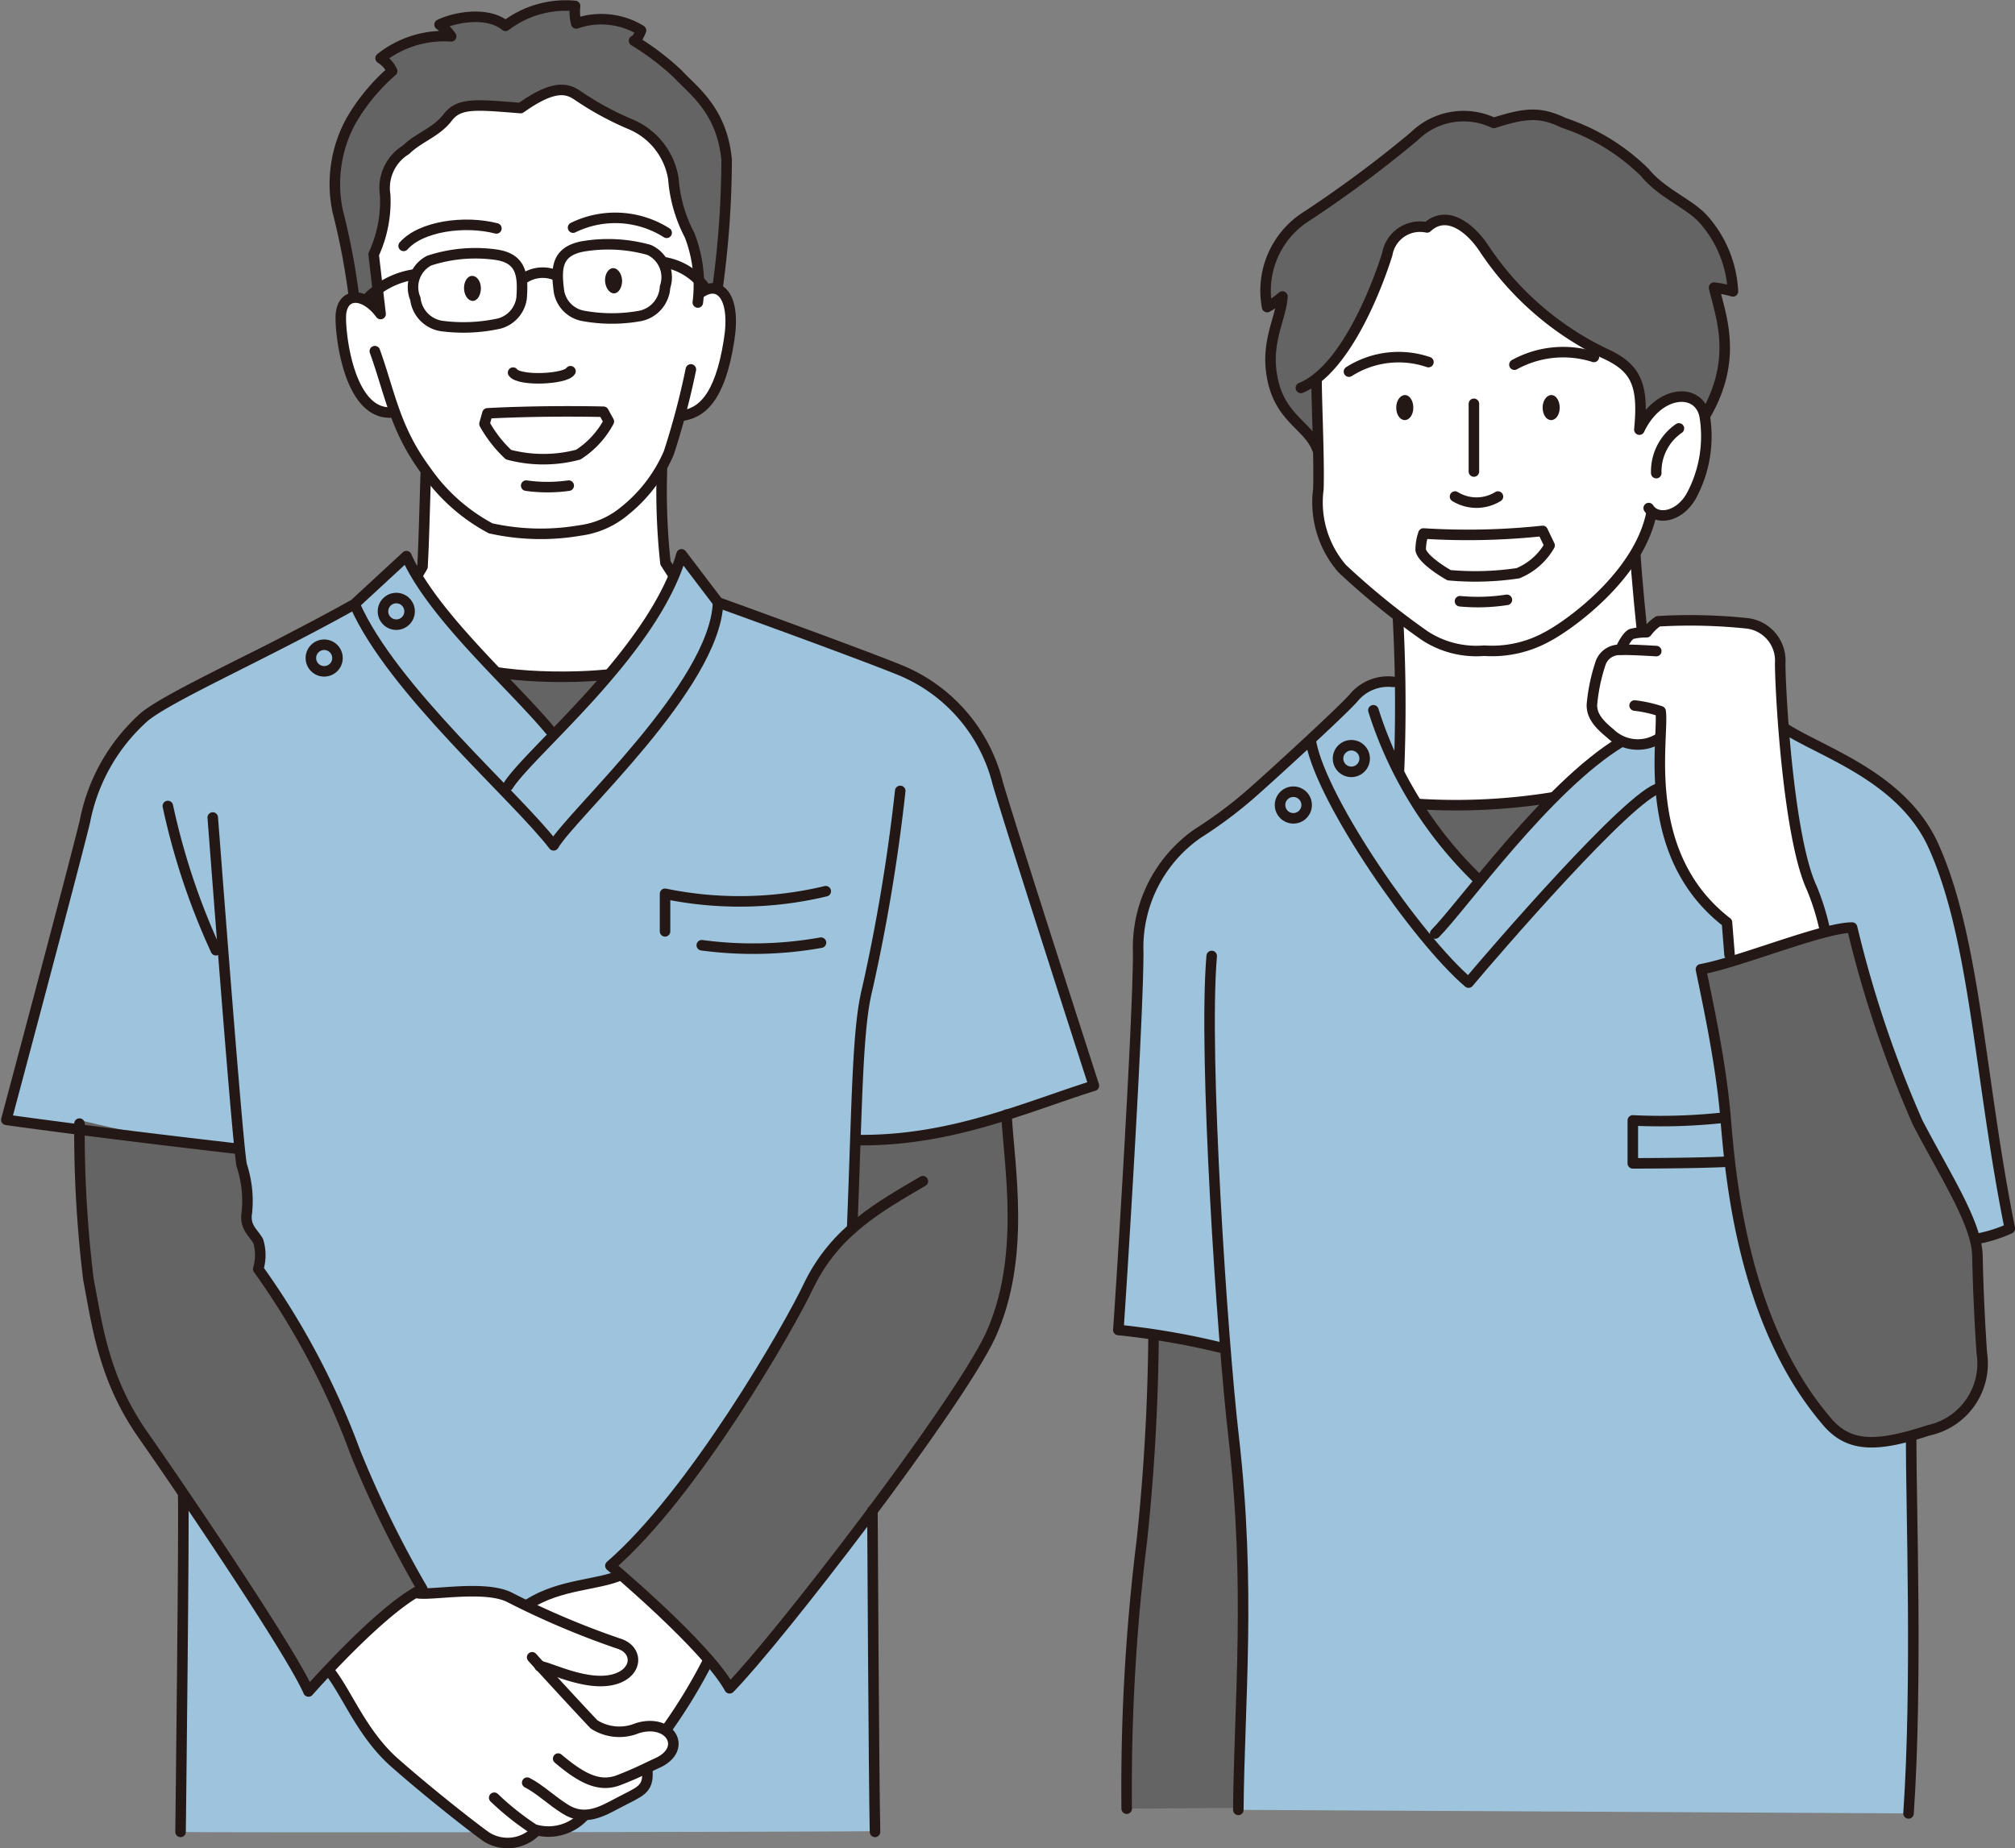
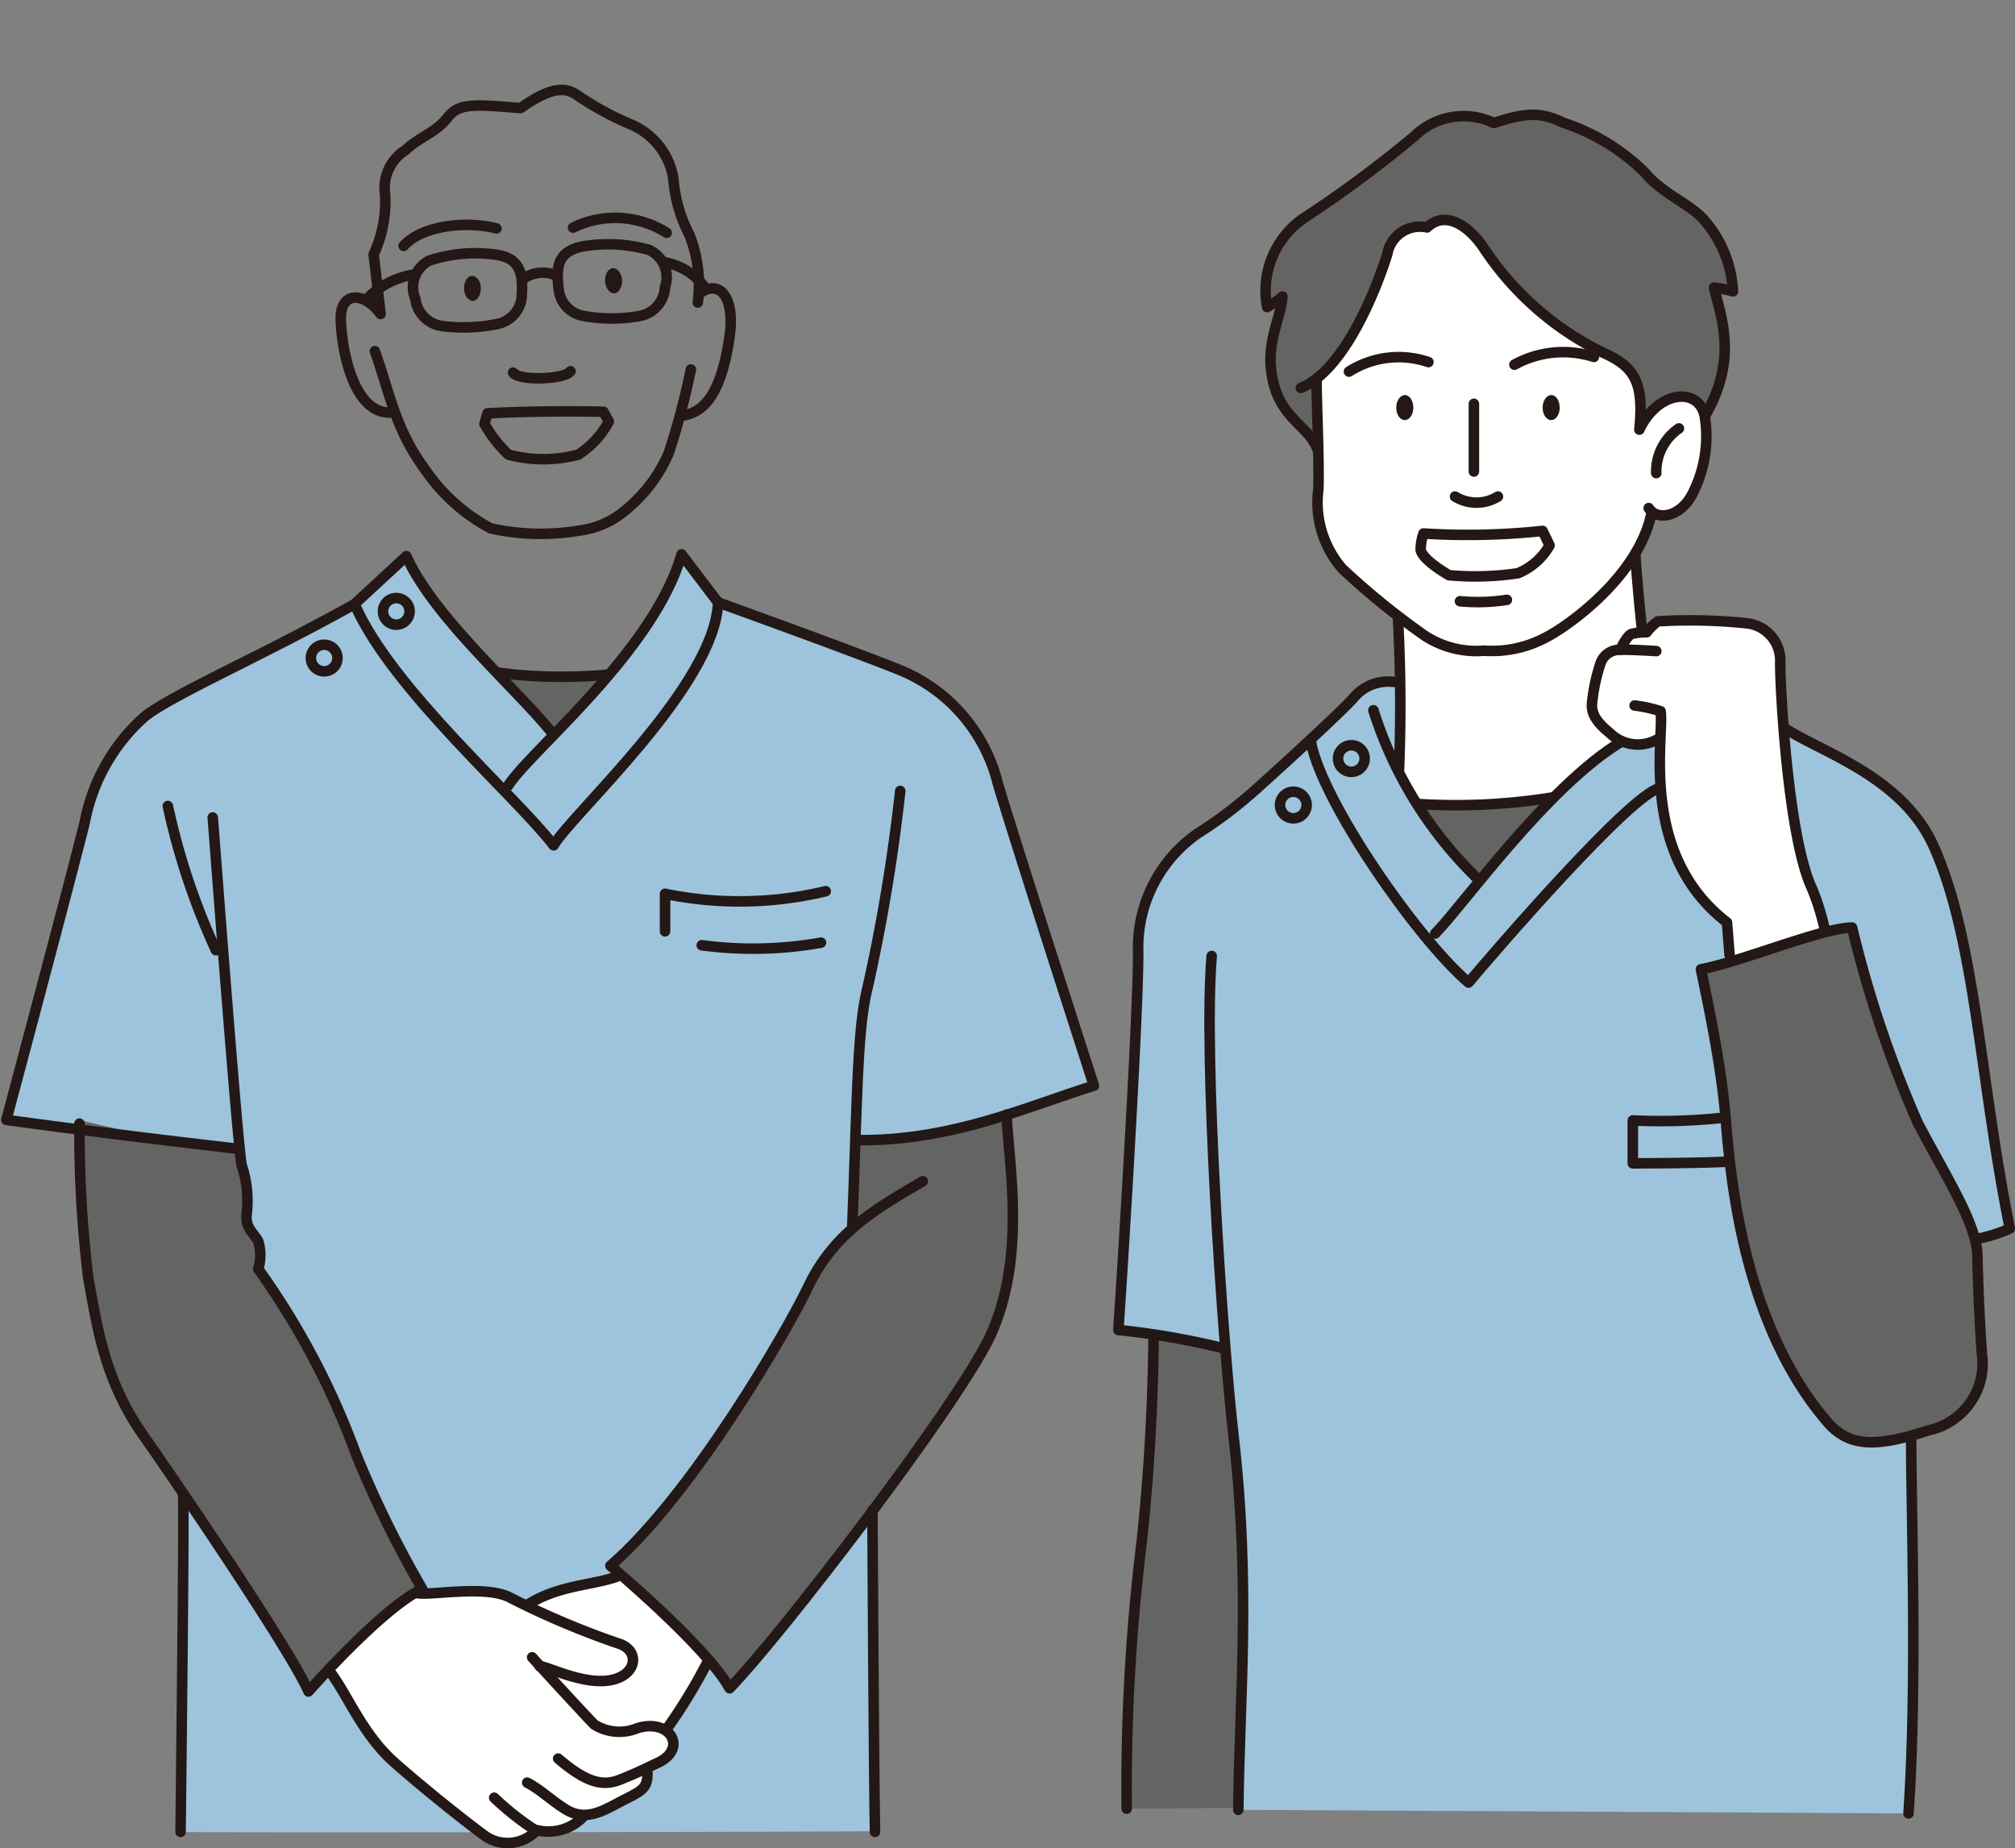
<svg xmlns="http://www.w3.org/2000/svg" viewBox="0 0 101.44 93.04">
  <rect x="0" y="0" width="101.44" height="93.04" fill="#808080" stroke="none" />
  <defs>
    <style>.cls-1,.cls-3{fill:#fff;}.cls-1,.cls-2,.cls-4{stroke:#231815;stroke-linecap:round;stroke-linejoin:round;stroke-width:0.53px;}.cls-2,.cls-7{fill:#656464;}.cls-4{fill:none;}.cls-5{fill:#231815;}.cls-6{fill:#9dc4dc;}</style>
  </defs>
  <g id="レイヤー_2" data-name="レイヤー 2">
    <g id="レイヤー_9" data-name="レイヤー 9">
-       <path class="cls-1" d="M21.27,28.53c.05-1,.05-.86.19-5.61l11.91-.25a33.46,33.46,0,0,0,.13,5.67l1.59,2.48L28.6,38.65l-2.17.13L19.71,31.2Z" />
-       <path class="cls-2" d="M17.82,14.94A35.2,35.2,0,0,0,17,10.63a6.62,6.62,0,0,1,.64-4.49,9.79,9.79,0,0,1,2.1-2.56,1.54,1.54,0,0,0-.58-.65,5.13,5.13,0,0,1,3.55-1.1,2.23,2.23,0,0,0-.58-.59c.7-.35,2.39-.7,3.32.06a5,5,0,0,1,3.5-1,2.45,2.45,0,0,0,.06.88,3.83,3.83,0,0,1,3.26.35c-.23.58-.35.52-.35.52a13.24,13.24,0,0,1,2.22,1.69c.75.82,2.21,1.81,2.44,4.31a48.27,48.27,0,0,1-.46,6.47" />
-       <path class="cls-3" d="M35.37,14.89c.93-.7,1.82.11,1.46,2.39-.47,2.92-1.4,3.67-2.45,3.79h0a16,16,0,0,1-.56,1.86,7.51,7.51,0,0,1-2.22,2.92,4.44,4.44,0,0,1-2.27,1,11.68,11.68,0,0,1-4.49-.12,9.1,9.1,0,0,1-3.26-2.91,10.75,10.75,0,0,1-1.6-3l0,0c-2.22.23-2.67-4-2.63-4.9.06-1.16,1.17-1.16,2-.06l-.35-3a6.39,6.39,0,0,0,.58-3,2.23,2.23,0,0,1,1.05-2.27c.64-.59,1.51-.88,2.1-1.64s1.45-.64,3.67-.46c1.57-1.11,2.27-1.05,2.85-.64a16.11,16.11,0,0,0,2.68,1.45A3.6,3.6,0,0,1,34,9.12,7.1,7.1,0,0,0,34.85,12a6.39,6.39,0,0,1,.43,3Z" />
      <path class="cls-4" d="M35.13,15.23a7,7,0,0,0-.41-3.38A7.27,7.27,0,0,1,33.9,9a3.58,3.58,0,0,0-2.15-2.74A15.27,15.27,0,0,1,29.07,4.8c-.59-.41-1.29-.47-2.86.64-2.21-.17-3.09-.29-3.67.47s-1.46,1-2.1,1.63a2.25,2.25,0,0,0-1.05,2.27,6.36,6.36,0,0,1-.58,3l.35,3c-.82-1.11-1.92-1.11-2,.05-.05.94.41,5.13,2.62,4.9" />
      <path class="cls-4" d="M18.87,17.68c.76,2.1,1,3.9,2.56,6A9.27,9.27,0,0,0,24.7,26.6a11.62,11.62,0,0,0,4.48.11,4.39,4.39,0,0,0,2.28-1,7.55,7.55,0,0,0,2.21-2.91,38.61,38.61,0,0,0,1.11-4.2" />
      <path class="cls-4" d="M35.24,14.76c.94-.69,1.83.11,1.46,2.39-.46,2.92-1.4,3.68-2.45,3.79" />
      <path class="cls-4" d="M20.32,12.38c.88-1,3.09-1.29,4.67-.88" />
      <path class="cls-4" d="M28.85,11.46a4.83,4.83,0,0,1,4.71.26" />
      <path class="cls-4" d="M21.61,13.12a1.5,1.5,0,0,0-.7,1.92,1.57,1.57,0,0,0,1.3,1.37,8.41,8.41,0,0,0,2.92-.12A1.54,1.54,0,0,0,26.26,15c.08-1.14,0-2-1.31-2.18A7.48,7.48,0,0,0,21.61,13.12Z" />
      <path class="cls-4" d="M32.67,12.58a1.51,1.51,0,0,1,.81,1.87,1.57,1.57,0,0,1-1.22,1.45,8,8,0,0,1-2.92,0,1.51,1.51,0,0,1-1.2-1.23c-.15-1.14-.14-2,1.18-2.26A7.63,7.63,0,0,1,32.67,12.58Z" />
      <path class="cls-4" d="M20.86,13.82A4.14,4.14,0,0,0,18.52,15" />
      <path class="cls-4" d="M33.42,13.2a3.19,3.19,0,0,1,2,1.19" />
      <path class="cls-4" d="M26.4,14A1.69,1.69,0,0,1,28,13.87" />
      <path class="cls-5" d="M31.32,14.12c0,.35-.17.64-.4.65s-.44-.27-.46-.62.17-.64.4-.65S31.3,13.77,31.32,14.12Z" />
      <path class="cls-5" d="M24.21,14.5c0,.35-.17.64-.4.65s-.44-.27-.45-.62.17-.64.41-.64S24.2,14.16,24.21,14.5Z" />
      <path class="cls-4" d="M25.83,18.76c.31.44,2.64.34,2.89-.07" />
      <path class="cls-4" d="M30.65,21.22l-.27-.49c-3.32-.07-5.84.08-5.84.08l-.15.53a6.37,6.37,0,0,0,1.21,1.55,6.85,6.85,0,0,0,3.51,0A4.48,4.48,0,0,0,30.65,21.22Z" />
      <path class="cls-2" d="M24.15,33.7c3.07.65,7.24.32,7.83,0l-.33,1.58-3.3,4.25-1.86-.09L24.1,35.33Z" />
      <path class="cls-6" d="M9.09,92.23s.19-15.92.13-17L12,57.84C4.69,57,.36,56.25.36,56.25S3.58,44,4.22,41.38a9.44,9.44,0,0,1,3.05-5.29,54.7,54.7,0,0,1,10.57-5.63L20.46,28c1.33,3,5.38,6.49,7.22,8.72l.13.32c2.29-2.38,5.53-5.8,6.5-9.17l1.84,2.42s7.07,2.55,9.24,3.44a8.32,8.32,0,0,1,4.84,5.67c.89,3,4.84,15.22,4.84,15.22-3.44,1.08-7.2,2.8-11.91,2.74l-.11.18c0,1.26-.08,2.67-.15,4.27l1,14.2s.07,13.44.13,16.18C44.05,92.23,9.14,92.28,9.09,92.23Z" />
      <path class="cls-7" d="M4,56.57a61.42,61.42,0,0,0,.45,7.83c.44,2.29.76,5,2.74,7.83s7.45,10.89,8.34,12.93c0,0,3.69-4.2,5.73-5.16a54.18,54.18,0,0,1-3.37-6.87A38.86,38.86,0,0,0,13,63.89a2.42,2.42,0,0,0,0-1.4c-.25-.45-.7-.7-.57-1.46a5.77,5.77,0,0,0-.26-2.36,5.52,5.52,0,0,1,0-.77L12,57.84a64.46,64.46,0,0,1-8-1.45Z" />
      <path class="cls-7" d="M43.25,57.46c0,1.29-.09,2.74-.15,4.39h0a9,9,0,0,0-2.22,2.88c-1,2.15-5.86,10.57-10,14.14,0,0,4.84,4.07,6,6.17C39.35,82.53,48.33,70.87,50,67.27c1.87-4,1-8.6.82-11.21l-.13.11a23.28,23.28,0,0,1-7.38,1.23Z" />
-       <path class="cls-4" d="M26.49,24.45a7.69,7.69,0,0,0,2.14,0" />
      <path class="cls-4" d="M27.68,36.76C25.84,34.53,21.79,31,20.46,28l-2.62,2.42C13.35,32.94,8.61,35,7.27,36.09a9.44,9.44,0,0,0-3,5.29c-.64,2.61-3.95,15-3.95,15S4.69,57,12,57.84" />
      <path class="cls-4" d="M25.58,39.56c1.08-1.72,7.33-6.75,8.73-11.65l1.84,2.42s7.07,2.55,9.24,3.44a8.32,8.32,0,0,1,4.84,5.67c.89,3,4.84,15.22,4.84,15.22-3.44,1.08-7.2,2.8-11.91,2.74" />
      <path class="cls-4" d="M8.45,40.58a34.78,34.78,0,0,0,2.42,7.26" />
      <path class="cls-4" d="M36.15,30.33C36,34.53,28.77,41,27.87,42.56c-1.91-2.49-8.12-7.84-10-12.1" />
      <circle class="cls-4" cx="19.95" cy="30.78" r="0.67" />
      <circle class="cls-4" cx="16.32" cy="33.13" r="0.67" />
      <path class="cls-4" d="M33.48,46.89V45a18.64,18.64,0,0,0,8.09-.13" />
      <path class="cls-4" d="M35.33,47.59a19.45,19.45,0,0,0,6-.13" />
      <path class="cls-4" d="M45.32,39.82a90.52,90.52,0,0,1-1.65,9.93c-.51,2-.51,5.48-.77,12.1" />
      <path class="cls-4" d="M9.09,92.23s.19-15.92.13-17" />
      <path class="cls-3" d="M27,92.21a2,2,0,0,1-2.48.32c-.7-.44-3-2.29-4.65-3.75s-2.42-3.57-3.31-4.65l-.08.06a27,27,0,0,1,4.28-3.85l.19-.1c.58.19,3.51-.44,4.78.26.21.11.48.25.78.39l.11-.08c1.59-1,3.5-1,4.65-1.46h0a49.55,49.55,0,0,1,4.4,4.28l0,0a27.82,27.82,0,0,1-2,3.31l-.14.21c.54.39.54,1.16-.37,1.58-.2.08-.36.16-.53.24l0,.2c.06,1-.38,1-1.47,1.59a3.86,3.86,0,0,1-1.62.61l-.1.09a2.44,2.44,0,0,1-2.48.64Z" />
      <path class="cls-4" d="M4,56.57a61.42,61.42,0,0,0,.45,7.83c.44,2.29.76,5,2.74,7.83s7.45,10.89,8.34,12.93c0,0,3.69-4.2,5.73-5.16a54.18,54.18,0,0,1-3.37-6.87A38.86,38.86,0,0,0,13,63.89a2.42,2.42,0,0,0,0-1.4c-.25-.45-.7-.7-.57-1.46a5.77,5.77,0,0,0-.26-2.36c-.19-.77-1.33-15.86-1.46-17.51" />
      <path class="cls-4" d="M50.67,56.12c.13,2.61,1,7.18-.82,11.15C48.14,70.87,39.16,82.53,36.73,85c-1.15-2.1-6-6.17-6-6.17,4.14-3.57,9-12,10-14.14,1.34-2.74,3.57-3.95,5.73-5.22" />
      <path class="cls-4" d="M43.92,76.05s.07,13.44.13,16.18" />
      <path class="cls-4" d="M20.93,80.19c.58.2,3.51-.44,4.78.26a41.68,41.68,0,0,0,5.41,2.29c1.09.32,1,1.59-.38,1.85s-3.18-.7-3.57-.7" />
      <path class="cls-4" d="M26.79,83.44c.45.51,2.68,2.93,3.12,3.38a2.36,2.36,0,0,0,2.17.19c1.65-.51,2.54,1,1.08,1.72-.7.32-1.07.53-2,.89s-1.79,0-3.06-1.08" />
      <path class="cls-4" d="M26.54,89.75c.63.32,1.22.9,1.91,1.33,1,.64,1.89.1,2.67-.31,1.09-.58,1.53-.64,1.47-1.6" />
      <path class="cls-4" d="M24.88,90.51a13.89,13.89,0,0,0,2,1.59,2.43,2.43,0,0,0,2.48-.63" />
      <path class="cls-4" d="M16.54,84.08c.89,1.08,1.65,3.18,3.31,4.65S23.8,92,24.5,92.49A2,2,0,0,0,27,92.17" />
      <path class="cls-4" d="M31.25,79.3c-1.15.51-3.06.45-4.65,1.47" />
      <path class="cls-4" d="M35.64,83.63a27,27,0,0,1-2,3.31" />
      <path class="cls-3" d="M75.89,46l7-7.65-.24-6.65s-.4-3.63-.4-5.26L70.35,28.86c-.19,2.17.42,6.26.08,9.86a8.15,8.15,0,0,1-.59,2.5" />
      <path class="cls-7" d="M56.72,91.06a101.07,101.07,0,0,1,.77-13.54,106.44,106.44,0,0,0,.57-13.06l6.69.39L65.13,91Z" />
      <path class="cls-4" d="M56.72,91.06a101.07,101.07,0,0,1,.77-13.54,106.44,106.44,0,0,0,.57-13.06l6.69.39" />
      <path class="cls-2" d="M70.29,40.39a30.55,30.55,0,0,0,9.17-.48L75.38,45.1,73,45.17Z" />
      <path class="cls-6" d="M62.36,91.12c0-5.5.64-11.19-.24-18.82-.12-1-.26-2.55-.4-4.3l-.12-.1a38.39,38.39,0,0,0-5.21-.9c.14-1.92,1-15.58,1-19a7,7,0,0,1,3-6A21.78,21.78,0,0,0,63,40c.75-.65,4.54-4.11,5.16-4.82a2.72,2.72,0,0,1,2.23-.73,19.23,19.23,0,0,1-.15,3.83l0,.24a16.42,16.42,0,0,0,4.13,5.73l.06.22c1.94-2.37,4.7-5.59,7.2-7.1l4.73-2.48L89.9,36.7c1.91,1.21,5.9,2.44,7.45,5.92,2.11,4.71,2.3,11.65,3.83,19.23a7,7,0,0,1-1.6.51l-3.79.38.42,9.56c0,3.75.32,12.42-.13,19Z" />
      <path class="cls-4" d="M86.69,56.28a29.42,29.42,0,0,1-4.49.13v2.16s3.37,0,4.87-.09" />
      <path class="cls-4" d="M69.14,35.76a20.36,20.36,0,0,0,5.21,8.45" />
      <path class="cls-4" d="M72.25,47c1.33-1.33,5.63-7.4,9.36-9.65" />
      <path class="cls-4" d="M70.14,34.33a2.25,2.25,0,0,0-2,.81c-.62.71-4.41,4.17-5.16,4.82a21.78,21.78,0,0,1-2.68,2,7,7,0,0,0-3,6c0,3.43-.86,17.09-1,19a38.39,38.39,0,0,1,5.21.9" />
      <path class="cls-4" d="M66,37.38c.57,3,5.35,9.89,7.93,12.09,1.24-1.48,8.16-9.51,9.64-9.8" />
      <circle class="cls-4" cx="68.03" cy="38.19" r="0.67" />
      <circle class="cls-4" cx="65.11" cy="40.53" r="0.67" />
      <path class="cls-4" d="M61,48.13c-.43,5,.54,19.33,1.1,24.17.88,7.63.29,13.32.24,18.82" />
      <path class="cls-4" d="M96.21,72.3c0,3.75.32,12.42-.13,19" />
      <path class="cls-4" d="M89.9,36.7c1.91,1.21,5.9,2.44,7.45,5.92,2.11,4.71,2.3,11.65,3.83,19.23a7,7,0,0,1-1.6.51" />
      <path class="cls-4" d="M70.31,30a82.2,82.2,0,0,1,.12,8.77" />
      <path class="cls-4" d="M82.66,31.7s-.26-2.4-.36-4.17" />
      <path class="cls-3" d="M81.66,32.53s.25-.51.47-.61a3,3,0,0,1,.77-.09,2.46,2.46,0,0,1,.57-.55,27.58,27.58,0,0,1,4.46.1,1.89,1.89,0,0,1,1.69,2c0,1.46.41,8.8,1.59,11.33a12.22,12.22,0,0,1,.67,2.17v0c-1.37.36-3.23,1-4.71,1.47l-.1-.35-.13-1.63c-3.54-2.73-3.44-7-3.35-9.29l-.06,0a2,2,0,0,1-2.45-.26c-.73-.59-1-1-.92-1.43a9.11,9.11,0,0,1,.45-2.14,1,1,0,0,1,1-.63Z" />
      <path class="cls-4" d="M83.38,32.78s-1.41-.09-1.79-.06a1,1,0,0,0-1,.63,9.11,9.11,0,0,0-.45,2.14c0,.44.19.84.92,1.43a2,2,0,0,0,2.45.26" />
      <path class="cls-4" d="M82.29,35.52a6.65,6.65,0,0,1,1.31.29c.19,1.33-1.12,7.19,3.34,10.63l.13,1.63" />
      <path class="cls-4" d="M81.66,32.53s.25-.51.47-.61a3,3,0,0,1,.77-.09,2.46,2.46,0,0,1,.57-.55,27.58,27.58,0,0,1,4.46.1,1.89,1.89,0,0,1,1.69,2c0,1.46.41,8.8,1.59,11.33a12.22,12.22,0,0,1,.67,2.17" />
      <path class="cls-2" d="M91.94,71.53c1.15,1.4,2.61,1.31,5.16.48a3.44,3.44,0,0,0,2.67-3.88c-.09-1.25-.19-3.25-.22-4.88s-1.53-3.91-3-6.71a57.4,57.4,0,0,1-3.31-9.84c-1.47,0-5.67,1.75-7.61,2.1.28,1.4,1,4.61,1.24,7.48S87.71,66.57,91.94,71.53Z" />
      <path class="cls-2" d="M66.32,22.62c-.47-1.29-2.1-1.57-2.34-4.1-.14-1.51.53-2.63.58-3.59a4.4,4.4,0,0,1-.77.53A4.43,4.43,0,0,1,65.61,11,59.36,59.36,0,0,0,71.2,6.86a3.54,3.54,0,0,1,4-.67c1.62-.52,2.34-.57,3.53,0A10.53,10.53,0,0,1,82.8,8.68C83.66,9.73,85,10.23,85.72,11a5.88,5.88,0,0,1,1.52,3.67,6.44,6.44,0,0,0-.95-.19c.33,1.44,1.24,3.59-.48,6.5" />
      <path class="cls-3" d="M83,25.58c.39.63,1.53.48,2.15-.62a6.32,6.32,0,0,0,.67-4c-.28-1.48-2.34-1.34-3.29.67.23-2.34-.2-3.15-1.82-3.87a15.17,15.17,0,0,1-6-5.25c-.66-1-1.86-2-2.87-1.06a1.67,1.67,0,0,0-2,1.34c-.34,1.09-1.58,4.7-3.49,6.22l-.09.18c0,1,.14,4,.09,5.4a5.1,5.1,0,0,0,1.2,4A37.69,37.69,0,0,0,71.72,32a4.74,4.74,0,0,0,3,.76,5.73,5.73,0,0,0,3.2-.72c1-.52,4.54-3,5.21-6.16" />
      <path class="cls-4" d="M83,25.58c.39.63,1.53.48,2.15-.62a6.32,6.32,0,0,0,.67-4c-.28-1.48-2.34-1.34-3.29.67.23-2.34-.2-3.15-1.82-3.87a15.17,15.17,0,0,1-6-5.25c-.66-1-1.86-2-2.87-1.06a1.67,1.67,0,0,0-2,1.34c-.38,1.24-2,5.78-4.35,6.74" />
      <path class="cls-4" d="M84.52,21.57a2.63,2.63,0,0,0-1.14,2.25" />
      <path class="cls-4" d="M66.28,19.23c0,1,.14,4,.09,5.4a5.1,5.1,0,0,0,1.2,4A37.69,37.69,0,0,0,71.72,32a4.74,4.74,0,0,0,3,.76,5.73,5.73,0,0,0,3.2-.72c1-.52,4.54-3,5.21-6.16" />
      <path class="cls-5" d="M71.15,20.53c0,.35-.2.63-.44.62s-.42-.28-.42-.63.2-.63.44-.63S71.15,20.18,71.15,20.53Z" />
      <path class="cls-5" d="M78.52,20.53c0,.35-.2.63-.44.62s-.42-.28-.42-.63.2-.63.44-.63S78.52,20.18,78.52,20.53Z" />
      <path class="cls-4" d="M71.91,18.23a4.65,4.65,0,0,0-4,.48" />
      <path class="cls-4" d="M76.24,18.36a5.09,5.09,0,0,1,4-.39" />
      <line class="cls-4" x1="74.2" y1="20.33" x2="74.2" y2="23.74" />
      <path class="cls-4" d="M73.25,25a2.06,2.06,0,0,0,2.16,0" />
      <path class="cls-4" d="M71.66,26.86a35.58,35.58,0,0,0,6-.13l.35.73a3.27,3.27,0,0,1-1.59,1.4,14.55,14.55,0,0,1-3.47.1s-1.31-.73-1.43-1.27A2.61,2.61,0,0,1,71.66,26.86Z" />
      <path class="cls-4" d="M73.5,30.27a9.56,9.56,0,0,0,2.36-.07" />
    </g>
  </g>
</svg>